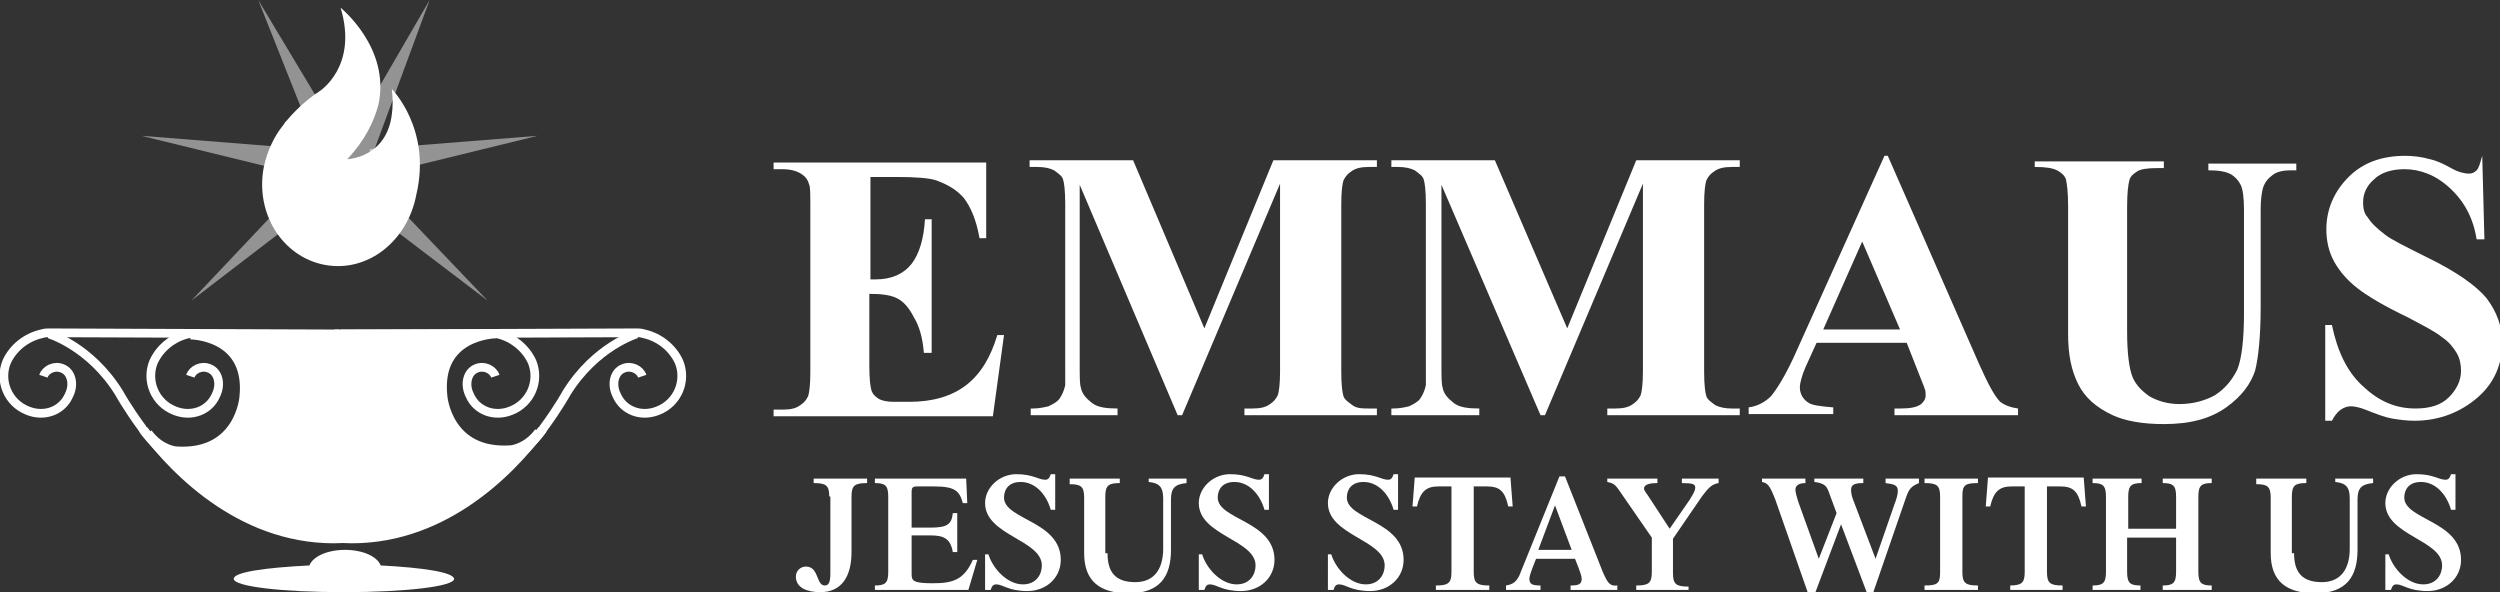
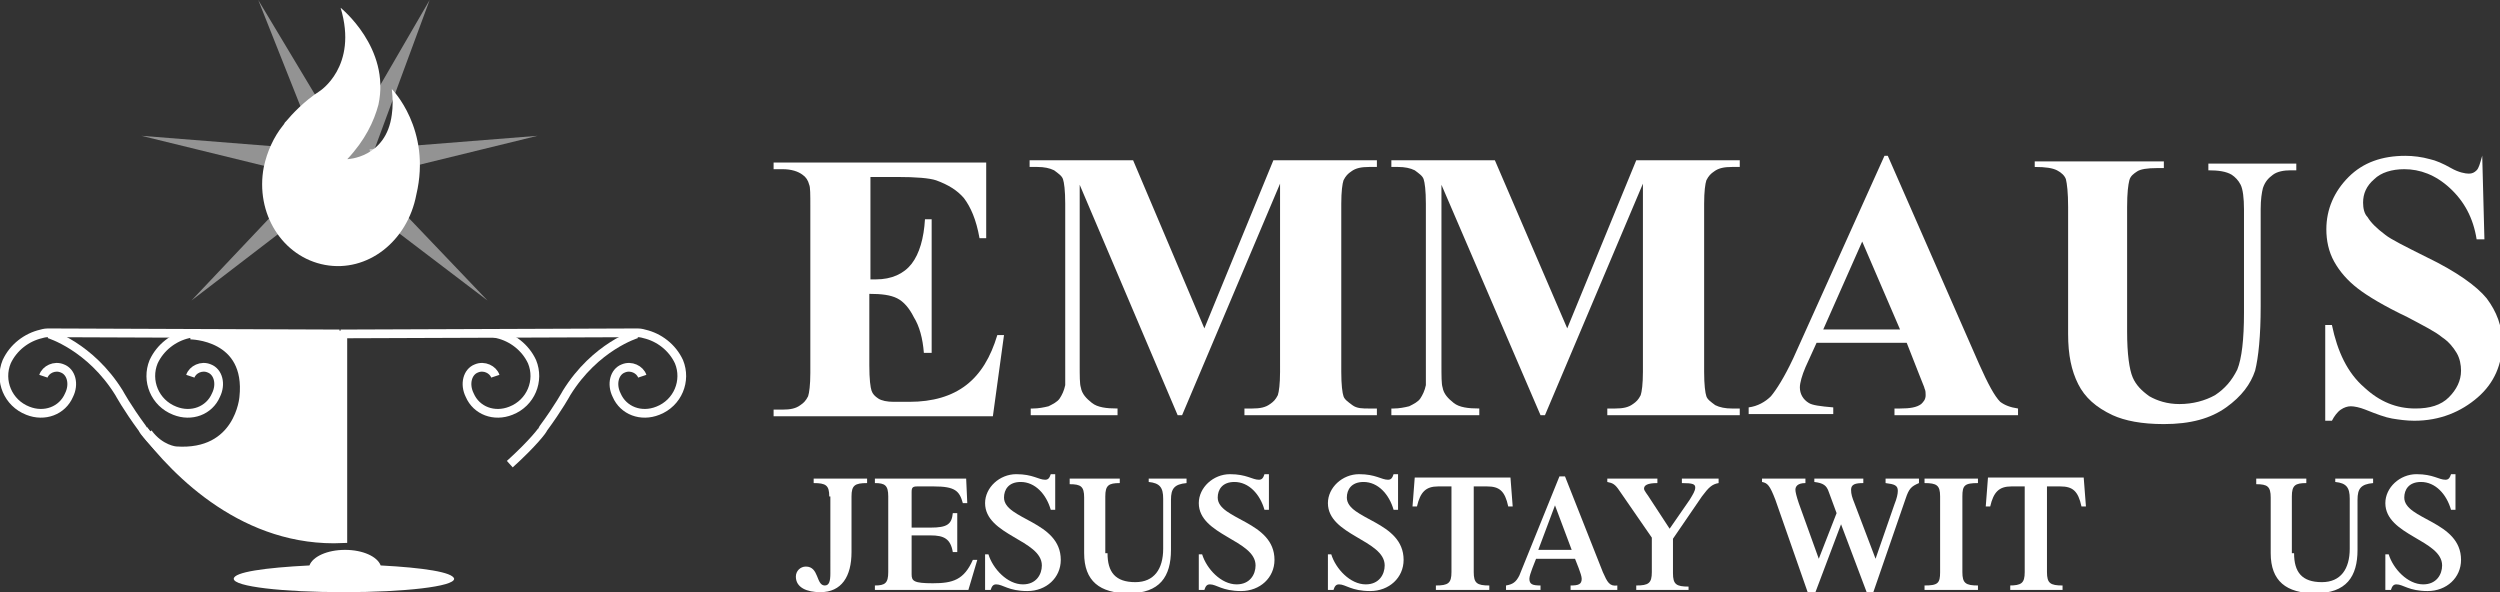
<svg xmlns="http://www.w3.org/2000/svg" version="1.1" id="Layer_1" x="0px" y="0px" viewBox="0 0 224.6 53.2" style="enable-background:new 0 0 224.6 53.2;" xml:space="preserve">
  <rect x="0" y="0" width="224.6" height="53.2" fill="#333333" stroke="none" />
  <style type="text/css">
	.st0{opacity:0.47;}
	.st1{fill:none;stroke:#000000;stroke-width:2;stroke-linejoin:round;stroke-miterlimit:10;}
	.st2{stroke:#000000;stroke-width:2;stroke-miterlimit:10;}
	.st3{fill:#FFFFFF;}
	.st4{opacity:0.47;fill:#FFFFFF;}
	.st5{fill:none;stroke:#FFFFFF;stroke-width:0.783;stroke-linejoin:round;stroke-miterlimit:10;}
	.st6{fill:#FFFFFF;stroke:#FFFFFF;stroke-width:0.783;stroke-miterlimit:10;}
</style>
  <g>
    <path class="st3" d="M78.2,15.8v9.3h0.5c1.4,0,2.5-0.5,3.2-1.4c0.7-0.9,1.1-2.3,1.2-4h0.6v12H83c-0.1-1.3-0.4-2.4-0.9-3.2   c-0.4-0.8-0.9-1.4-1.5-1.7c-0.6-0.3-1.4-0.4-2.5-0.4v6.4c0,1.3,0.1,2,0.2,2.3c0.1,0.3,0.3,0.5,0.6,0.7s0.8,0.3,1.4,0.3h1.4   c2.1,0,3.8-0.5,5.1-1.5c1.3-1,2.2-2.5,2.8-4.5h0.6l-1,7.3H69.5v-0.6h0.8c0.7,0,1.2-0.1,1.6-0.4c0.3-0.2,0.5-0.4,0.7-0.8   c0.1-0.3,0.2-1,0.2-2.1v-15c0-1,0-1.7-0.1-1.9c-0.1-0.4-0.3-0.7-0.6-0.9c-0.4-0.3-1-0.5-1.8-0.5h-0.8v-0.6h19.1v6.8h-0.6   c-0.3-1.7-0.8-2.8-1.4-3.6c-0.6-0.7-1.4-1.2-2.5-1.6c-0.6-0.2-1.8-0.3-3.5-0.3H78.2z" />
    <path class="st3" d="M108.2,29.5l6.2-15.1h9.3v0.6H123c-0.7,0-1.2,0.1-1.6,0.4c-0.3,0.2-0.5,0.4-0.7,0.8c-0.1,0.3-0.2,1-0.2,2.1   v15.1c0,1.2,0.1,1.9,0.2,2.2s0.4,0.5,0.8,0.8s0.9,0.3,1.5,0.3h0.7v0.6h-11.9v-0.6h0.7c0.7,0,1.2-0.1,1.6-0.4   c0.3-0.2,0.5-0.4,0.7-0.8c0.1-0.3,0.2-1,0.2-2.1V16.5l-8.8,20.8h-0.4L97,16.6v16.1c0,1.1,0,1.8,0.1,2.1c0.1,0.6,0.5,1,1,1.4   c0.5,0.4,1.3,0.5,2.3,0.5v0.6h-7.8v-0.6h0.2c0.5,0,1-0.1,1.4-0.2c0.4-0.2,0.8-0.4,1-0.7c0.2-0.3,0.4-0.7,0.5-1.2c0-0.1,0-0.7,0-1.7   V18.3c0-1.2-0.1-1.9-0.2-2.2s-0.4-0.5-0.8-0.8c-0.4-0.2-0.9-0.3-1.5-0.3h-0.7v-0.6h9.3L108.2,29.5z" />
    <path class="st3" d="M140.8,29.5l6.2-15.1h9.3v0.6h-0.7c-0.7,0-1.2,0.1-1.6,0.4c-0.3,0.2-0.5,0.4-0.7,0.8c-0.1,0.3-0.2,1-0.2,2.1   v15.1c0,1.2,0.1,1.9,0.2,2.2c0.1,0.3,0.4,0.5,0.8,0.8c0.4,0.2,0.9,0.3,1.5,0.3h0.7v0.6h-11.9v-0.6h0.7c0.7,0,1.2-0.1,1.6-0.4   c0.3-0.2,0.5-0.4,0.7-0.8c0.1-0.3,0.2-1,0.2-2.1V16.5l-8.8,20.8h-0.4l-8.9-20.7v16.1c0,1.1,0,1.8,0.1,2.1c0.1,0.6,0.5,1,1,1.4   c0.5,0.4,1.3,0.5,2.3,0.5v0.6H125v-0.6h0.2c0.5,0,1-0.1,1.4-0.2c0.4-0.2,0.8-0.4,1-0.7c0.2-0.3,0.4-0.7,0.5-1.2c0-0.1,0-0.7,0-1.7   V18.3c0-1.2-0.1-1.9-0.2-2.2s-0.4-0.5-0.8-0.8c-0.4-0.2-0.9-0.3-1.5-0.3H125v-0.6h9.3L140.8,29.5z" />
    <path class="st3" d="M171.3,30.8h-8.1l-1,2.2c-0.3,0.7-0.5,1.4-0.5,1.8c0,0.6,0.3,1.1,0.8,1.4c0.3,0.2,1,0.3,2.2,0.4v0.6h-7.6v-0.6   c0.8-0.1,1.5-0.5,2-1c0.5-0.6,1.2-1.7,2-3.4l8.2-18.2h0.3l8.2,18.7c0.8,1.8,1.4,2.9,1.9,3.4c0.4,0.3,0.9,0.5,1.6,0.6v0.6h-11.1   v-0.6h0.5c0.9,0,1.5-0.1,1.9-0.4c0.2-0.2,0.4-0.4,0.4-0.8c0-0.2,0-0.4-0.1-0.6c0-0.1-0.2-0.5-0.5-1.3L171.3,30.8z M170.7,29.6   l-3.4-7.9l-3.5,7.9H170.7z" />
    <path class="st3" d="M182.6,14.5h11.8v0.6h-0.6c-0.9,0-1.5,0.1-1.8,0.3c-0.3,0.2-0.6,0.4-0.7,0.8s-0.2,1.1-0.2,2.4v11.2   c0,2,0.2,3.4,0.5,4.1c0.3,0.7,0.8,1.2,1.5,1.7c0.7,0.4,1.6,0.7,2.7,0.7c1.2,0,2.3-0.3,3.2-0.8c0.9-0.6,1.5-1.3,2-2.3   c0.4-1,0.6-2.7,0.6-5.1v-9.3c0-1-0.1-1.8-0.3-2.2c-0.2-0.4-0.5-0.7-0.8-0.9c-0.5-0.3-1.2-0.4-2.1-0.4v-0.6h7.9v0.6h-0.5   c-0.6,0-1.2,0.1-1.6,0.4c-0.4,0.3-0.7,0.6-0.9,1.2c-0.1,0.4-0.2,1-0.2,1.9v8.7c0,2.7-0.2,4.6-0.5,5.8c-0.4,1.2-1.2,2.3-2.6,3.3   c-1.4,1-3.2,1.5-5.6,1.5c-2,0-3.5-0.3-4.6-0.8c-1.5-0.7-2.5-1.6-3.1-2.8s-0.9-2.6-0.9-4.5V18.6c0-1.3-0.1-2.1-0.2-2.5   c-0.1-0.3-0.4-0.6-0.8-0.8c-0.4-0.2-1-0.3-2-0.3V14.5z" />
    <path class="st3" d="M223,13.9l0.2,7.6h-0.7c-0.3-1.9-1.1-3.4-2.4-4.6c-1.3-1.2-2.7-1.7-4.1-1.7c-1.1,0-2.1,0.3-2.7,0.9   c-0.7,0.6-1,1.3-1,2.1c0,0.5,0.1,1,0.4,1.3c0.3,0.5,0.8,1,1.6,1.6c0.5,0.4,1.7,1,3.7,2c2.7,1.3,4.5,2.6,5.4,3.7   c0.9,1.2,1.4,2.5,1.4,4c0,1.9-0.7,3.6-2.2,4.9s-3.4,2.1-5.7,2.1c-0.7,0-1.4-0.1-2-0.2c-0.6-0.1-1.4-0.4-2.4-0.8   c-0.5-0.2-1-0.3-1.3-0.3c-0.3,0-0.6,0.1-0.9,0.3c-0.3,0.2-0.6,0.6-0.8,1h-0.6v-8.6h0.6c0.5,2.4,1.4,4.3,2.9,5.6   c1.4,1.3,2.9,1.9,4.6,1.9c1.3,0,2.3-0.3,3-1c0.7-0.7,1.1-1.5,1.1-2.4c0-0.5-0.1-1.1-0.4-1.6c-0.3-0.5-0.7-1-1.3-1.4   c-0.6-0.5-1.6-1-3.1-1.8c-2.1-1-3.6-1.9-4.5-2.6c-0.9-0.7-1.6-1.5-2.1-2.4c-0.5-0.9-0.7-1.9-0.7-2.9c0-1.8,0.7-3.4,2-4.7   s3-1.9,5.1-1.9c0.7,0,1.5,0.1,2.2,0.3c0.5,0.1,1.2,0.4,1.9,0.8s1.3,0.5,1.6,0.5c0.3,0,0.5-0.1,0.7-0.3c0.2-0.2,0.3-0.6,0.5-1.3H223   z" />
  </g>
  <g>
    <path class="st3" d="M74.5,44.6c0-1-0.3-1.2-1.4-1.2V43h4.8v0.4c-1.1,0-1.4,0.2-1.4,1.2v5c0,2.2-0.9,3.6-2.8,3.6   c-1.2,0-2.2-0.4-2.2-1.4c0-0.5,0.4-0.9,0.9-0.9c1.2,0,0.9,1.7,1.7,1.7c0.4,0,0.5-0.4,0.5-1.1V44.6z" />
    <path class="st3" d="M78.6,53v-0.4c0.9,0,1.2-0.2,1.2-1.2v-6.8c0-1-0.3-1.2-1.2-1.2V43h8.2l0.1,2.2h-0.4c-0.3-1.1-0.7-1.5-2.6-1.5   h-1.5c-0.4,0-0.5,0.1-0.5,0.5v3.2h1.7c1.5,0,1.9-0.3,2-1.3h0.4v3.5h-0.4c-0.2-1.2-0.8-1.5-2-1.5h-1.7v3.5c0,0.6,0.2,0.8,1.9,0.8   c1.8,0,2.8-0.3,3.6-2.1h0.4L87,53H78.6z" />
    <path class="st3" d="M88.4,49.8h0.4c0.4,1.3,1.7,2.7,3.1,2.7c1.2,0,1.7-0.9,1.7-1.7c0-2.3-5.1-2.7-5.1-5.6c0-1.4,1.3-2.6,2.8-2.6   c1.5,0,2,0.5,2.6,0.5c0.3,0,0.4-0.2,0.5-0.5h0.4v3.2h-0.4c-0.4-1.4-1.4-2.5-2.7-2.5c-1.1,0-1.5,0.7-1.5,1.4c0,2,5.1,2.1,5.1,5.6   c0,1.6-1.3,2.8-3,2.8c-1.7,0-2.2-0.6-2.8-0.6c-0.3,0-0.4,0.2-0.5,0.5h-0.5V49.8z" />
    <path class="st3" d="M99.5,49.7c0,1.7,0.7,2.6,2.5,2.6c1.7,0,2.5-1.2,2.5-3v-4.5c0-1-0.3-1.4-1.3-1.5V43h3.4v0.4   c-1.1,0.1-1.4,0.5-1.4,1.5v4.5c0,2.4-1,3.9-3.8,3.9c-2.6,0-4-1.1-4-3.6v-5c0-1-0.3-1.2-1.3-1.2V43h4.5v0.4c-1,0-1.3,0.2-1.3,1.2   V49.7z" />
    <path class="st3" d="M107.6,49.8h0.4c0.4,1.3,1.7,2.7,3.1,2.7c1.2,0,1.7-0.9,1.7-1.7c0-2.3-5.1-2.7-5.1-5.6c0-1.4,1.3-2.6,2.8-2.6   c1.5,0,2,0.5,2.6,0.5c0.3,0,0.4-0.2,0.5-0.5h0.4v3.2h-0.4c-0.4-1.4-1.4-2.5-2.7-2.5c-1.1,0-1.5,0.7-1.5,1.4c0,2,5.1,2.1,5.1,5.6   c0,1.6-1.3,2.8-3,2.8c-1.7,0-2.2-0.6-2.8-0.6c-0.3,0-0.4,0.2-0.5,0.5h-0.5V49.8z" />
    <path class="st3" d="M119.2,49.8h0.4c0.4,1.3,1.7,2.7,3.1,2.7c1.2,0,1.7-0.9,1.7-1.7c0-2.3-5.1-2.7-5.1-5.6c0-1.4,1.3-2.6,2.8-2.6   c1.5,0,2,0.5,2.6,0.5c0.3,0,0.4-0.2,0.5-0.5h0.4v3.2h-0.4c-0.4-1.4-1.4-2.5-2.7-2.5c-1.1,0-1.5,0.7-1.5,1.4c0,2,5.1,2.1,5.1,5.6   c0,1.6-1.3,2.8-3,2.8c-1.7,0-2.2-0.6-2.8-0.6c-0.3,0-0.4,0.2-0.5,0.5h-0.5V49.8z" />
    <path class="st3" d="M129,52.6c1.1,0,1.4-0.2,1.4-1.2v-7.7h-1.2c-1.1,0-1.6,0.5-1.9,1.8h-0.4l0.2-2.6h8.6l0.2,2.6h-0.4   c-0.3-1.4-0.8-1.8-1.9-1.8h-1.2v7.7c0,1,0.3,1.2,1.4,1.2V53H129V52.6z" />
    <path class="st3" d="M141.1,53v-0.4c0.7,0,1-0.1,1-0.6c0-0.4-0.5-1.5-0.6-1.8H138c-0.1,0.3-0.6,1.4-0.6,1.8c0,0.5,0.3,0.6,1,0.6V53   h-3.1v-0.4c0.6-0.1,0.9-0.3,1.2-0.9l3.6-8.9h0.5l3.4,8.6c0.4,0.9,0.6,1.3,1.3,1.2V53H141.1z M141.2,49.4l-1.5-4l-1.5,4H141.2z" />
    <path class="st3" d="M150,47.5l1.8-2.6c0.3-0.5,0.5-0.8,0.5-1.1c0-0.3-0.2-0.4-1.2-0.4V43h3.3v0.4c-0.6,0.1-0.9,0.4-1.5,1.2   l-2.6,3.8v3.1c0,1,0.3,1.2,1.4,1.2V53H147v-0.4c1.1,0,1.4-0.2,1.4-1.2v-3.1l-2.9-4.2c-0.4-0.6-0.6-0.7-1.1-0.8V43h4.5v0.4   c-0.9,0-1.2,0.2-1.2,0.5c0,0.2,0.3,0.5,0.6,1L150,47.5z" />
    <path class="st3" d="M162.4,53.2l-2.9-8.3c-0.5-1.3-0.7-1.5-1.2-1.6V43h3.9v0.4c-0.7,0-0.9,0.3-0.9,0.6c0,0.2,0.1,0.6,0.3,1.2   l1.8,5l1.6-4.1l-0.7-1.9c-0.2-0.6-0.5-0.8-1.3-0.9V43h4.4v0.4c-0.7,0-1.1,0.1-1.1,0.6c0,0.4,0.1,0.7,0.3,1.2l1.9,5h0l1.7-4.9   c0.2-0.5,0.3-0.9,0.3-1.2c0-0.5-0.3-0.6-1.1-0.7V43h3v0.4c-0.7,0.3-0.9,0.5-1.2,1.4l-2.9,8.4h-0.6l-2.3-6.1l-2.3,6.1H162.4z" />
    <path class="st3" d="M176.3,51.4c0,1,0.3,1.2,1.4,1.2V53h-4.8v-0.4c1.2,0,1.4-0.2,1.4-1.2v-6.8c0-1-0.3-1.2-1.4-1.2V43h4.8v0.4   c-1.2,0-1.4,0.2-1.4,1.2V51.4z" />
    <path class="st3" d="M180.5,52.6c1.1,0,1.4-0.2,1.4-1.2v-7.7h-1.2c-1.1,0-1.6,0.5-1.9,1.8h-0.4l0.2-2.6h8.6l0.2,2.6H187   c-0.3-1.4-0.8-1.8-1.9-1.8h-1.2v7.7c0,1,0.3,1.2,1.4,1.2V53h-4.7V52.6z" />
-     <path class="st3" d="M191.1,48.3v3.1c0,1,0.3,1.2,1.2,1.2V53H188v-0.4c0.9,0,1.2-0.2,1.2-1.2v-6.8c0-1-0.3-1.2-1.2-1.2V43h4.4v0.4   c-0.9,0-1.2,0.2-1.2,1.2v2.9h4.3v-2.9c0-1-0.3-1.2-1.2-1.2V43h4.4v0.4c-0.9,0-1.2,0.2-1.2,1.2v6.8c0,1,0.3,1.2,1.2,1.2V53h-4.4   v-0.4c0.9,0,1.2-0.2,1.2-1.2v-3.1H191.1z" />
    <path class="st3" d="M206.1,49.7c0,1.7,0.7,2.6,2.5,2.6c1.7,0,2.5-1.2,2.5-3v-4.5c0-1-0.3-1.4-1.3-1.5V43h3.4v0.4   c-1.1,0.1-1.4,0.5-1.4,1.5v4.5c0,2.4-1,3.9-3.8,3.9c-2.6,0-4-1.1-4-3.6v-5c0-1-0.3-1.2-1.3-1.2V43h4.5v0.4c-1,0-1.3,0.2-1.3,1.2   V49.7z" />
    <path class="st3" d="M214.2,49.8h0.4c0.4,1.3,1.7,2.7,3.1,2.7c1.2,0,1.7-0.9,1.7-1.7c0-2.3-5.1-2.7-5.1-5.6c0-1.4,1.3-2.6,2.8-2.6   c1.5,0,2,0.5,2.6,0.5c0.3,0,0.4-0.2,0.5-0.5h0.4v3.2h-0.4c-0.4-1.4-1.4-2.5-2.7-2.5c-1.1,0-1.5,0.7-1.5,1.4c0,2,5.1,2.1,5.1,5.6   c0,1.6-1.3,2.8-3,2.8c-1.7,0-2.2-0.6-2.8-0.6c-0.3,0-0.4,0.2-0.5,0.5h-0.5V49.8z" />
  </g>
  <polygon class="st4" points="23.2,0 28.8,14.1 31,13 " />
  <polygon class="st4" points="38.6,0 30.3,14.3 32.8,15.7 " />
  <polygon class="st4" points="48.3,12.2 33.2,13.4 33.6,15.8 " />
  <polygon class="st4" points="43.8,27 33.3,16 31.7,17.8 " />
  <polygon class="st4" points="12.7,12.2 27.8,13.4 27.4,15.8 " />
  <polygon class="st4" points="17.2,27 27.6,16 29.2,17.8 " />
  <path class="st3" d="M35.2,8c0.1,0.9,0.1,1.6,0,2.3c-0.5,3.9-4,4-4,4c1.6-1.7,2.4-3.4,2.8-4.9c1.1-5.1-3.4-8.7-3.4-8.7  c1.6,5.3-1.9,7.5-1.9,7.5c-1.4,0.9-2.5,2.1-3,2.7c0,0,0,0-0.1,0.1c-0.1,0.2-0.2,0.3-0.2,0.3l0,0c-0.8,1-1.4,2.3-1.7,3.7  c-0.8,4.2,1.7,8.1,5.5,8.8c3.8,0.7,7.4-2.1,8.2-6.3C38.8,11.6,35.2,8,35.2,8z" />
  <path class="st3" d="M34.2,50.8c-0.3-0.8-1.6-1.4-3.2-1.4c-1.6,0-2.9,0.6-3.2,1.4c-4,0.2-6.8,0.6-6.8,1.2c0,0.7,4.4,1.2,9.9,1.2  c5.4,0,9.9-0.5,9.9-1.2C40.7,51.4,38,51,34.2,50.8z" />
  <path class="st5" d="M3.9,33.8c0.2-0.6,1-1,1.7-0.7c0.8,0.3,1.1,1.4,0.6,2.4c-0.6,1.4-2.2,2-3.7,1.4c-1.8-0.7-2.6-2.7-1.9-4.4  c0.6-1.3,1.8-2.2,3.1-2.5c0,0,0.3-0.1,0.6-0.1c0.3,0,26.2,0.1,26.2,0.1" />
  <path class="st5" d="M17.1,33.8c0.2-0.6,1-1,1.7-0.7c0.8,0.3,1.1,1.4,0.6,2.4c-0.6,1.4-2.2,2-3.7,1.4c-1.8-0.7-2.6-2.7-1.9-4.4  c0.6-1.3,1.8-2.2,3.1-2.5c0,0,0.1,0,0.3-0.1" />
  <path class="st6" d="M12.9,38.6c3,4,9.2,10.2,17.9,9.8V31.6v-1.5l-13.7,0c0,0,5.4,0,4.8,5.6c0,0-0.4,5.2-6.1,4.8  c0,0-1.4-0.1-2.5-1.6" />
  <path class="st5" d="M4.4,30c0,0,3.7,1.1,6.3,5.3c0,0,0.7,1.3,2.1,3.2c0,0.1,0.9,1.3,3,3.2" />
  <path class="st5" d="M57.7,33.8c-0.2-0.6-1-1-1.7-0.7c-0.8,0.3-1.1,1.4-0.6,2.4c0.6,1.4,2.2,2,3.7,1.4c1.8-0.7,2.6-2.7,1.9-4.4  c-0.6-1.3-1.8-2.2-3.1-2.5c0,0-0.3-0.1-0.6-0.1c-0.3,0-26.7,0.1-26.7,0.1" />
  <path class="st5" d="M44.5,33.8c-0.2-0.6-1-1-1.7-0.7c-0.8,0.3-1.1,1.4-0.6,2.4c0.6,1.4,2.2,2,3.7,1.4c1.8-0.7,2.6-2.7,1.9-4.4  c-0.6-1.3-1.8-2.2-3.1-2.5c0,0-0.1,0-0.3-0.1" />
-   <path class="st6" d="M48.7,38.6c-3,4-9.2,10.2-17.9,9.8l-0.1-16.9l-0.2-1.5l14.1,0c0,0-5.4,0-4.8,5.6c0,0,0.4,5.2,6.1,4.8  c0,0,1.4-0.1,2.5-1.6" />
  <path class="st5" d="M57.2,30c0,0-3.7,1.1-6.3,5.3c0,0-0.7,1.3-2.1,3.2c0,0.1-0.9,1.3-3,3.2" />
</svg>